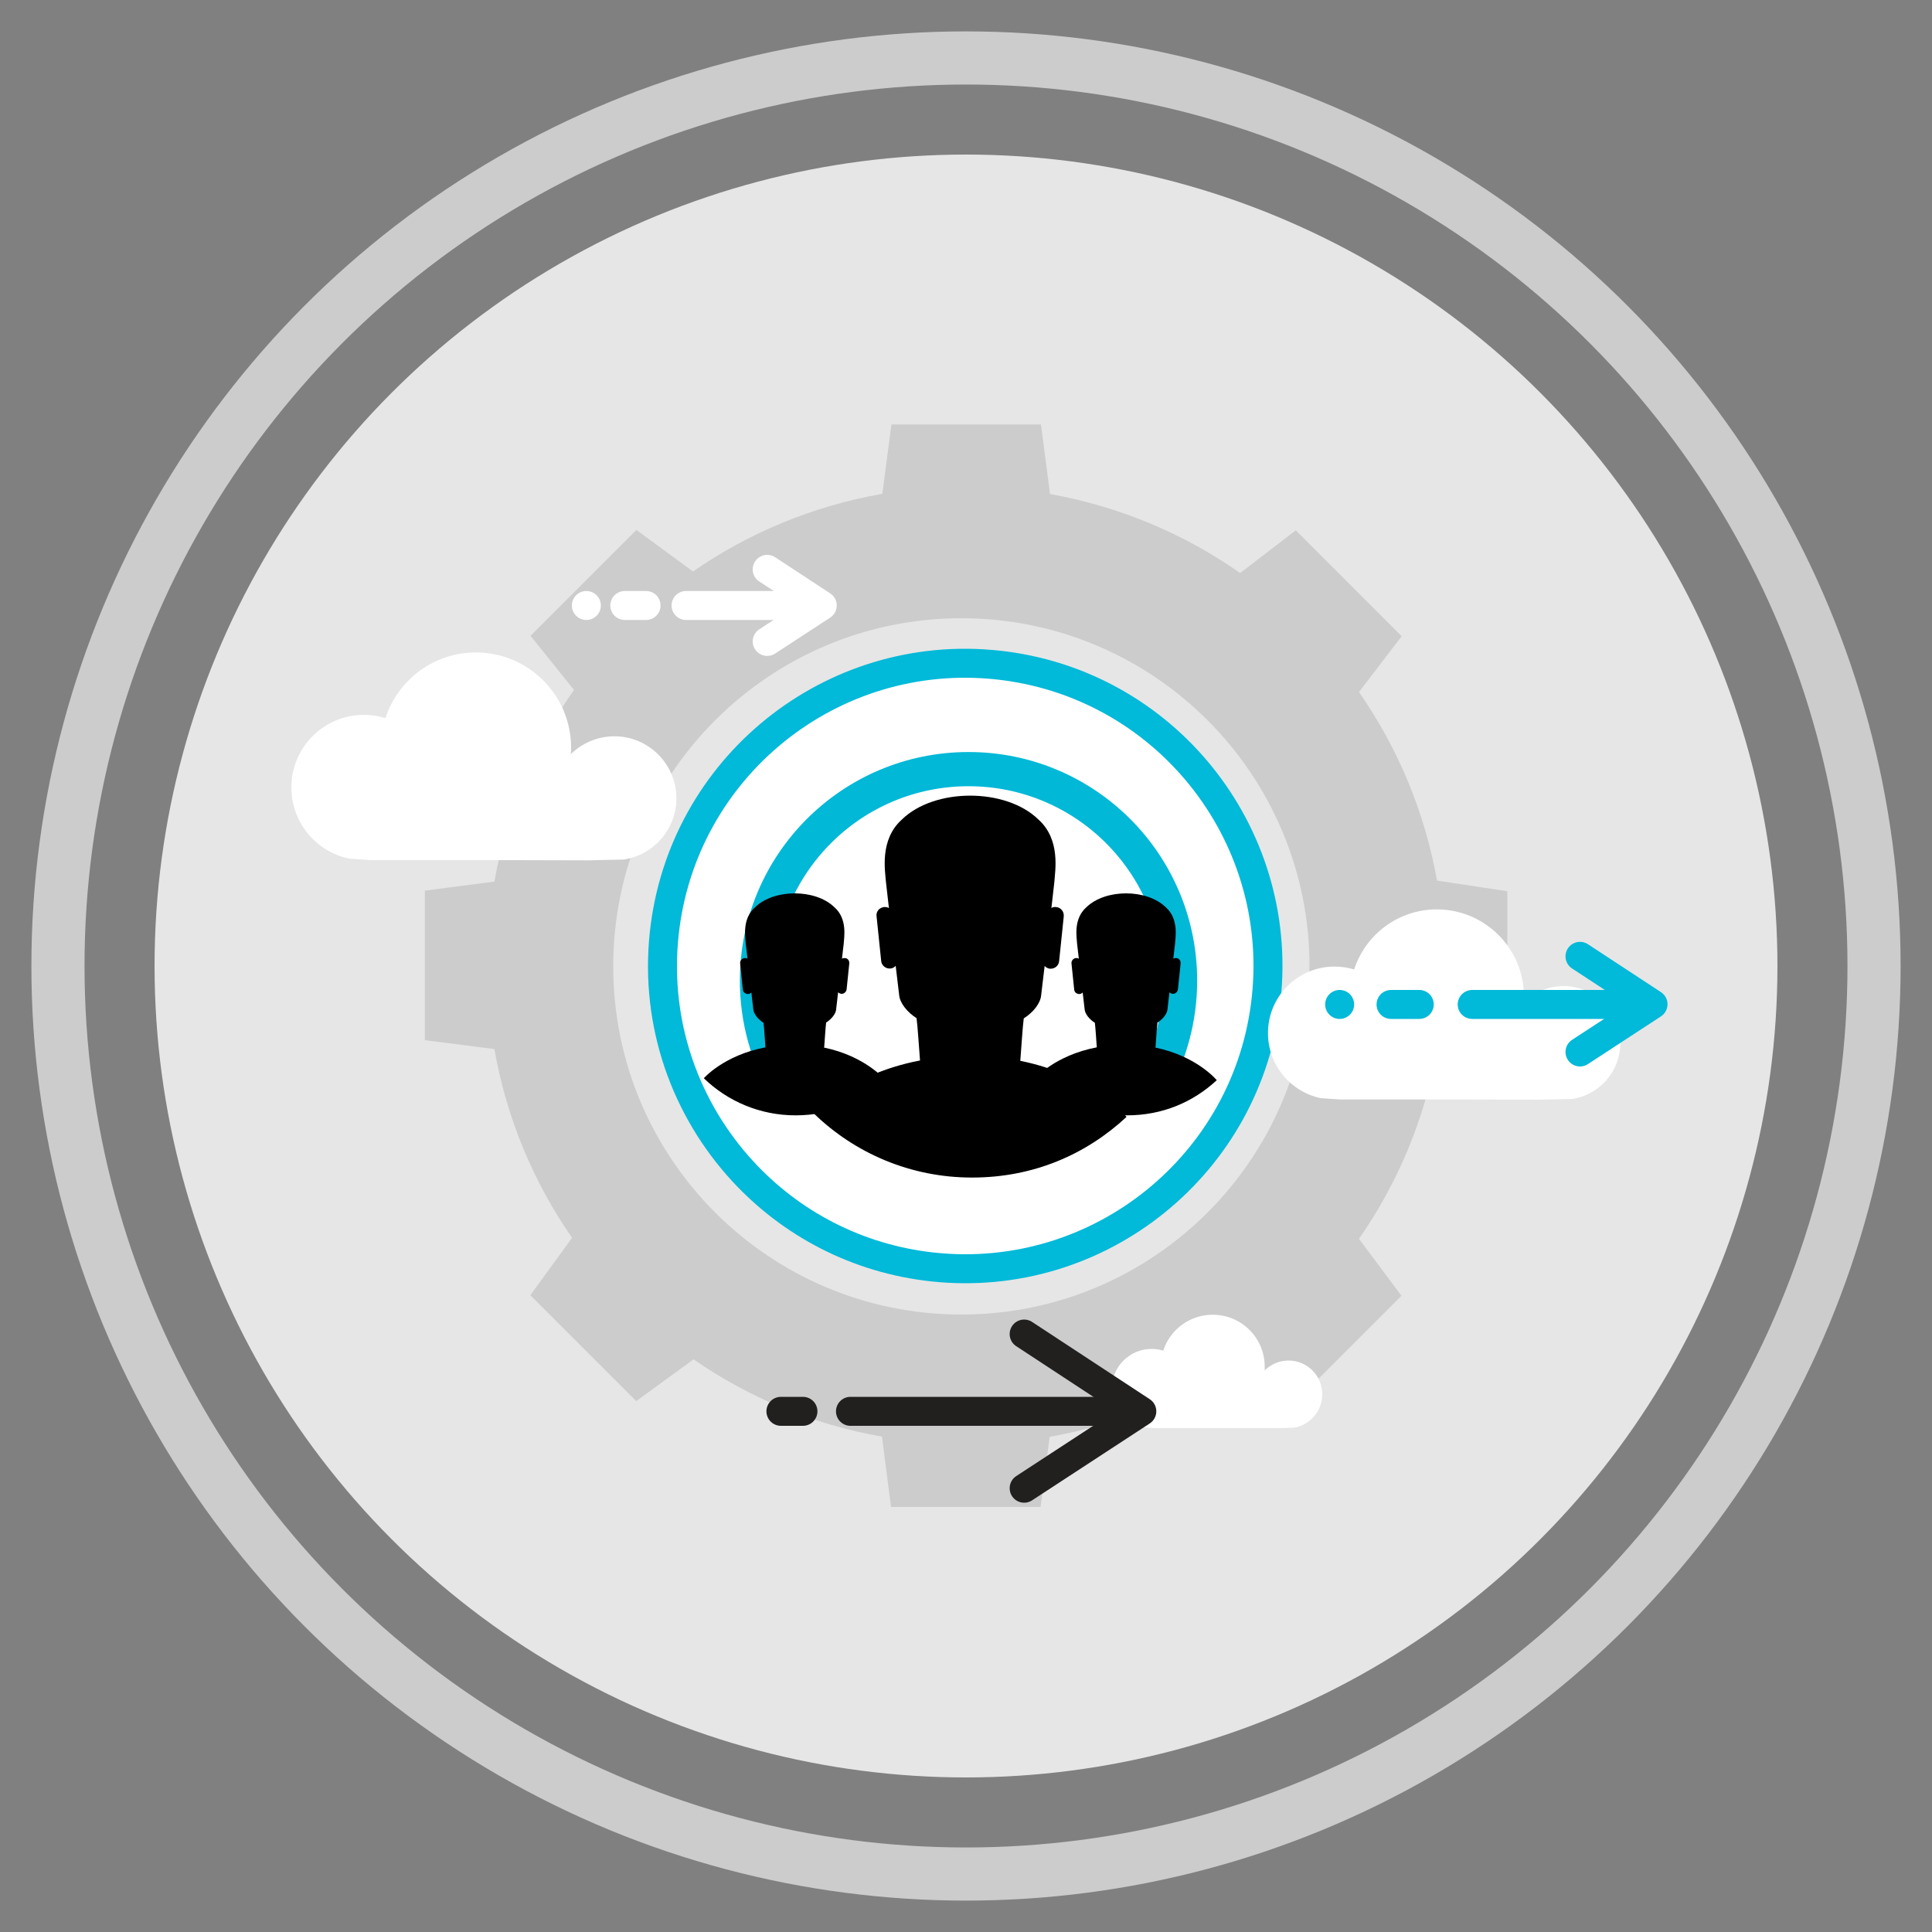
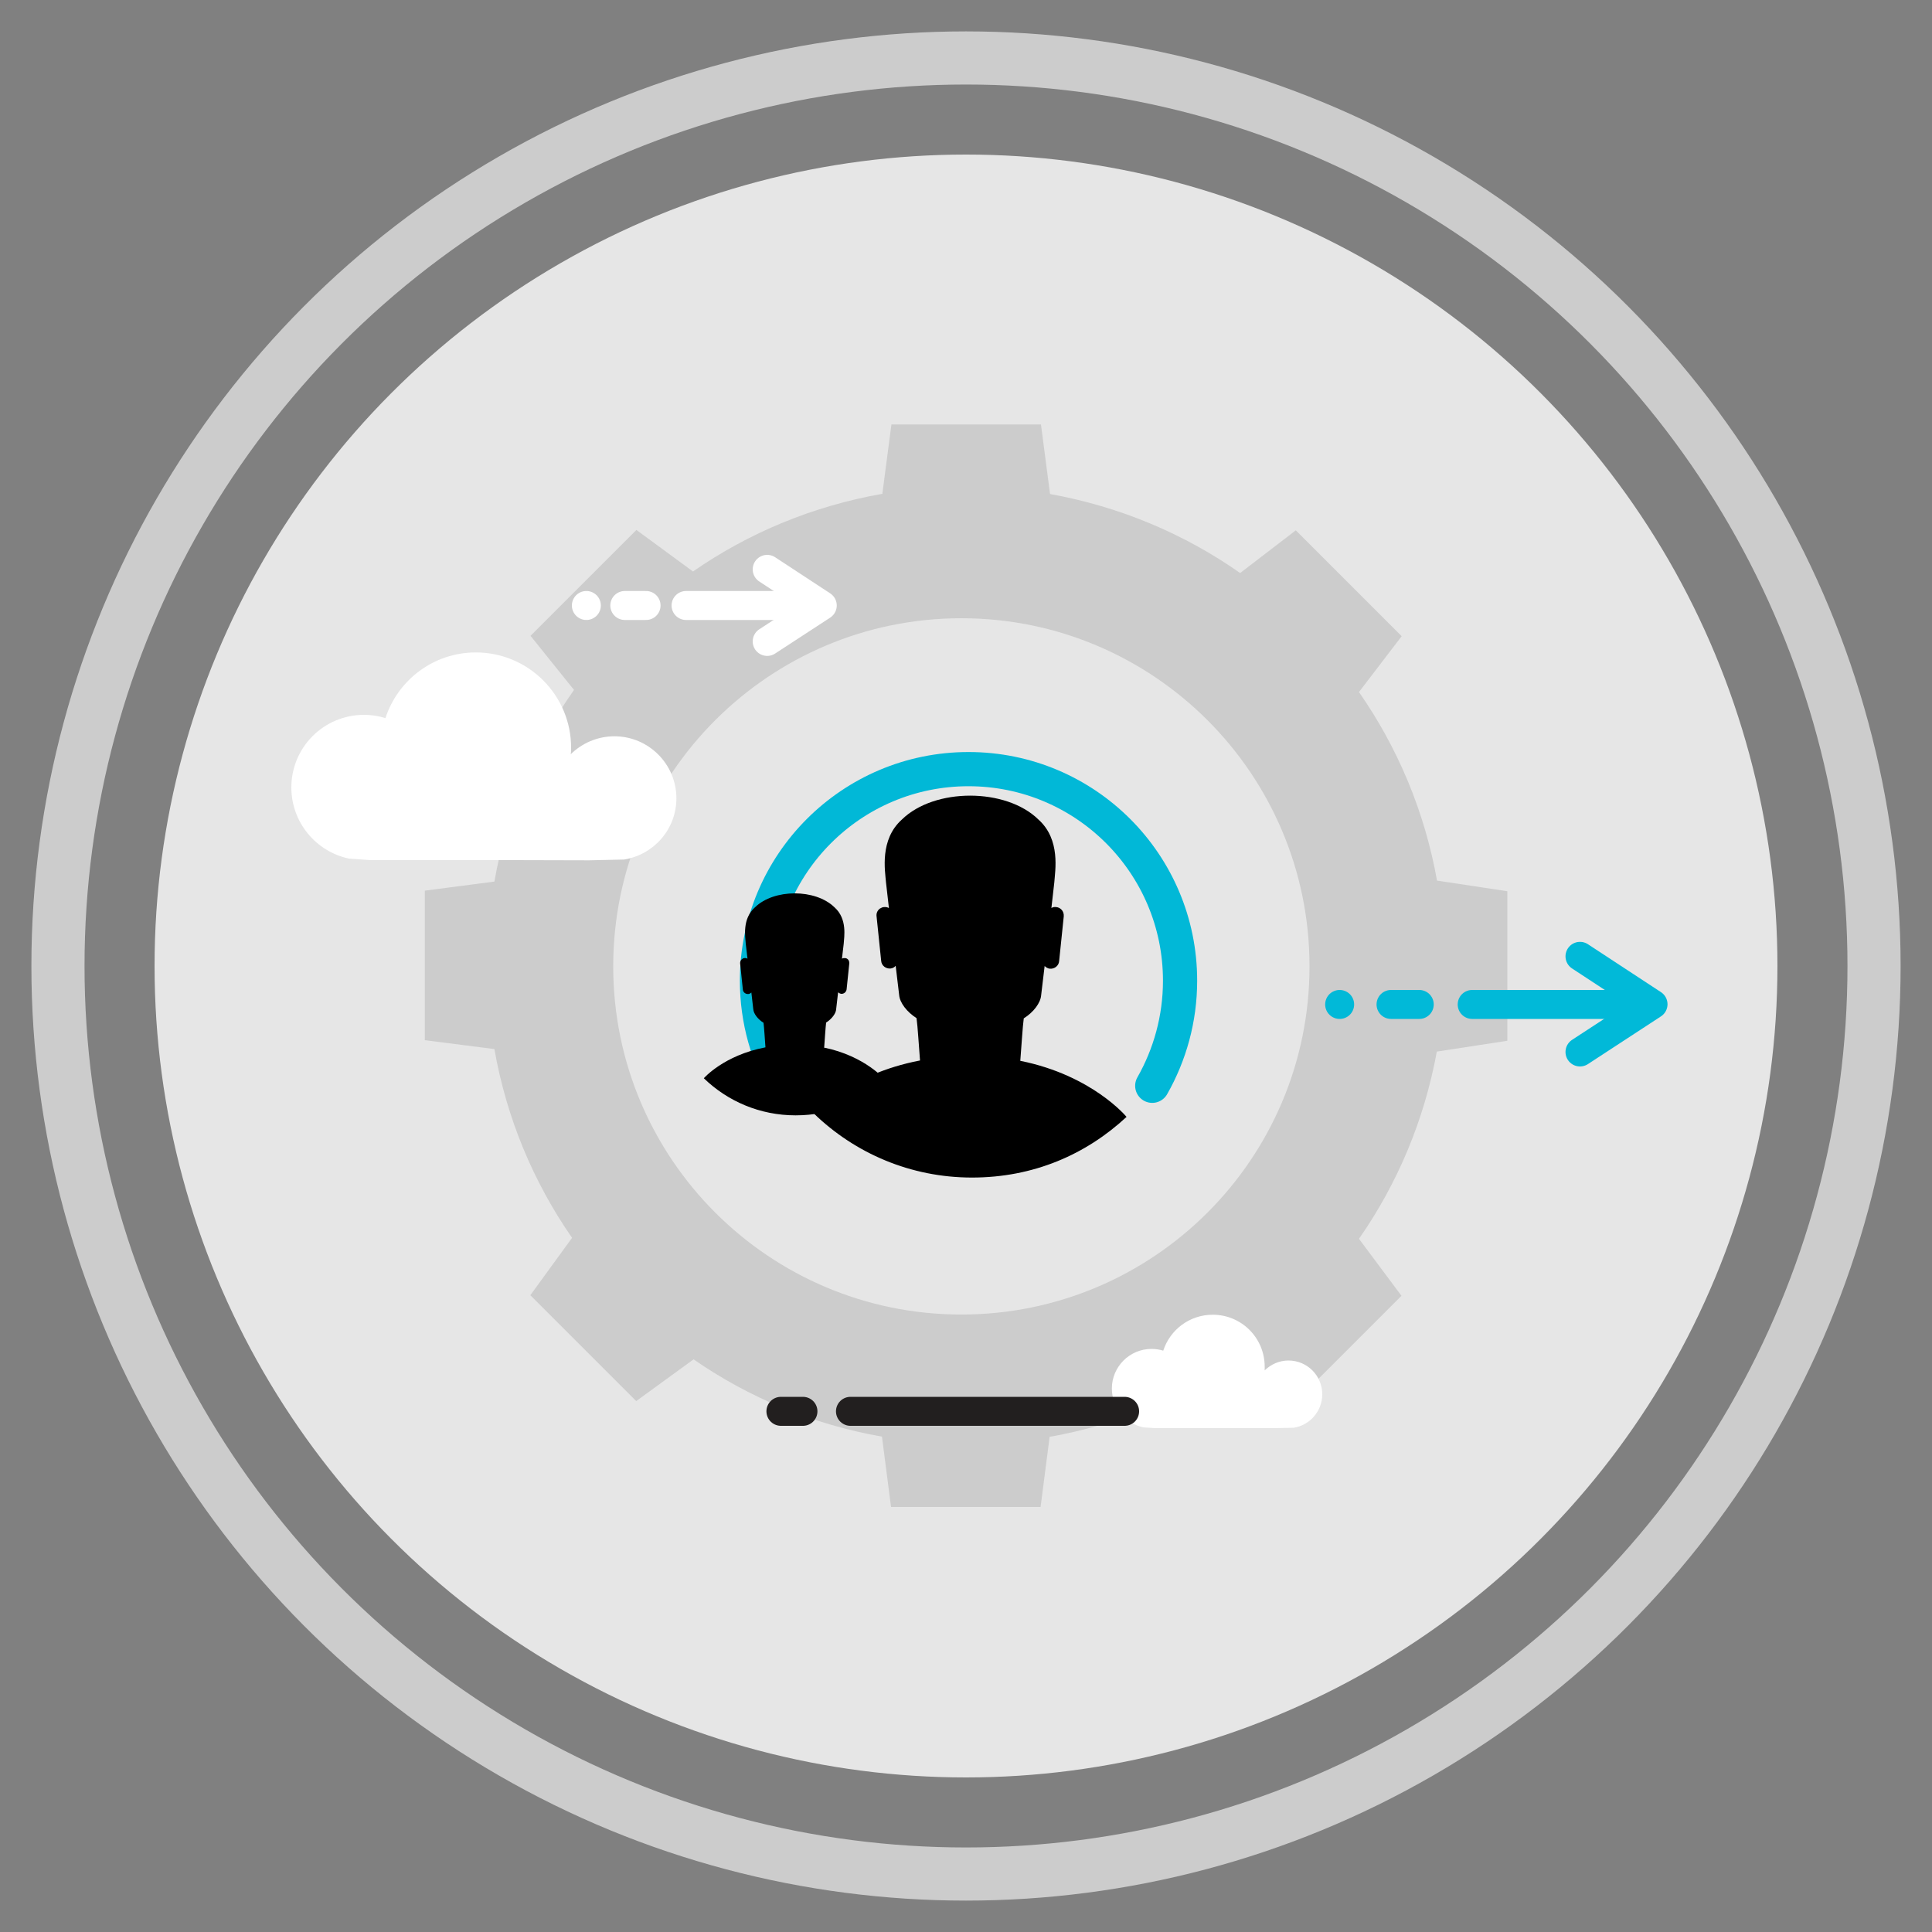
<svg xmlns="http://www.w3.org/2000/svg" viewBox="0 0 100 100">
  <rect x="0" y="0" width="100" height="100" fill="#808080" stroke="none" />
  <defs>
    <style>.cls-1{fill:#e6e6e6;}.cls-2,.cls-3{fill:#fff;}.cls-4{fill:#ccc;}.cls-3,.cls-5,.cls-6,.cls-7,.cls-8{stroke-linejoin:round;}.cls-3,.cls-6{stroke:#01b9d8;}.cls-3,.cls-6,.cls-7,.cls-8{stroke-width:1.5px;}.cls-5{stroke:#01b8d7;stroke-width:1.77px;}.cls-5,.cls-6,.cls-7,.cls-8{stroke-linecap:round;}.cls-5,.cls-6,.cls-7,.cls-8,.cls-9{fill:none;}.cls-10{isolation:isolate;}.cls-7{stroke:#221f1f;}.cls-8{stroke:#fff;}.cls-9{stroke:#ccc;stroke-miterlimit:10;stroke-width:2.75px;}</style>
  </defs>
  <g class="cls-10">
    <g id="Icons">
      <g>
        <circle class="cls-9" cx="50" cy="50" r="47" />
        <circle class="cls-1" cx="50" cy="50" r="42" />
        <path class="cls-4" d="M54.33,74.37c3.61-.64,6.96-2.05,9.85-4.08l2.88,2.26,5.48-5.48-2.2-2.95c1.99-2.85,3.38-6.14,4.03-9.69l3.65-.56v-7.74l-3.64-.55c-.64-3.58-2.04-6.89-4.04-9.76l2.21-2.89-5.48-5.48-2.88,2.21c-2.89-2.03-6.23-3.44-9.84-4.09l-.47-3.6h-7.74l-.47,3.59c-3.59,.63-6.92,2.02-9.8,4.02l-2.93-2.15-5.48,5.48,2.25,2.8c-2.05,2.91-3.48,6.28-4.12,9.92l-3.6,.47v7.74l3.6,.46c.63,3.58,2.02,6.89,4.02,9.77l-2.16,2.97,5.48,5.48,2.97-2.16c2.87,1.99,6.18,3.37,9.75,4l.47,3.64h7.74l.47-3.64Zm-22.59-24.35c0-9.95,8.07-18.02,18.02-18.02s18.02,8.07,18.02,18.02-8.07,18.02-18.02,18.02-18.02-8.07-18.02-18.02Z" />
-         <path class="cls-3" d="M48.29,65.58c-3.93-.42-7.36-2.26-9.84-4.95-2.96-3.21-4.57-7.62-4.07-12.3,.92-8.61,8.65-14.83,17.25-13.91,8.61,.92,14.83,8.65,13.91,17.25s-8.65,14.83-17.25,13.91Z" />
        <path class="cls-5" d="M40.72,56.36c-.98-1.64-1.54-3.55-1.54-5.6,0-6.05,4.9-10.95,10.95-10.95s10.95,4.9,10.95,10.95c0,1.98-.53,3.84-1.44,5.44" />
        <path d="M52.81,54.91c.06-.72,.12-1.78,.18-2.2,.51-.32,.87-.8,.9-1.2,.06-.5,.12-1,.18-1.51,.07,.07,.16,.13,.27,.14,.24,.02,.46-.15,.48-.39l.24-2.32c.01-.13-.03-.26-.12-.35-.07-.07-.16-.12-.27-.13-.09-.01-.18,0-.25,.05,.05-.44,.1-.88,.15-1.32,.04-.61,.34-2.22-.82-3.26-1.68-1.65-5.39-1.65-7.07,0-1.16,1.04-.87,2.65-.82,3.26,.05,.44,.1,.88,.15,1.32-.07-.04-.16-.06-.25-.05-.08,0-.15,.04-.22,.08-.12,.09-.19,.24-.17,.39l.24,2.32c.02,.24,.24,.41,.48,.39,.11-.01,.2-.06,.27-.14,.06,.5,.12,1,.18,1.51,.03,.4,.4,.88,.9,1.2,.06,.41,.12,1.47,.18,2.19-3.72,.71-5.49,2.75-5.49,2.75,2.12,2.05,5,3.31,8.18,3.31s5.9-1.19,8-3.14c0,0-1.77-2.15-5.49-2.9Z" />
        <path d="M42.66,54.21c.03-.42,.07-1.04,.1-1.28,.29-.19,.51-.47,.52-.7,.03-.29,.07-.58,.1-.87,.04,.04,.1,.07,.16,.08,.14,.01,.26-.09,.28-.23l.14-1.35c0-.08-.02-.15-.07-.2-.04-.04-.09-.07-.16-.07-.05,0-.1,0-.15,.03,.03-.26,.06-.51,.09-.77,.02-.35,.2-1.29-.48-1.89-.98-.96-3.13-.96-4.11,0-.68,.6-.5,1.54-.48,1.89,.03,.26,.06,.51,.09,.77-.04-.02-.09-.04-.15-.03-.05,0-.09,.02-.13,.05-.07,.05-.11,.14-.1,.23l.14,1.35c.01,.14,.14,.24,.28,.23,.06,0,.12-.04,.16-.08,.03,.29,.07,.58,.1,.87,.02,.23,.23,.51,.53,.7,.03,.24,.07,.85,.1,1.27-2.16,.41-3.19,1.6-3.19,1.6,1.23,1.19,2.9,1.92,4.75,1.92s3.43-.69,4.65-1.82c0,0-1.03-1.25-3.19-1.69Z" />
-         <path d="M59.81,54.21c.03-.42,.07-1.04,.1-1.28,.29-.19,.51-.47,.52-.7,.03-.29,.07-.58,.1-.87,.04,.04,.1,.07,.16,.08,.14,.01,.26-.09,.28-.23l.14-1.35c0-.08-.02-.15-.07-.2-.04-.04-.09-.07-.16-.07-.05,0-.1,0-.15,.03,.03-.26,.06-.51,.09-.77,.02-.35,.2-1.29-.48-1.89-.98-.96-3.13-.96-4.11,0-.68,.6-.5,1.54-.48,1.89,.03,.26,.06,.51,.09,.77-.04-.02-.09-.04-.15-.03-.05,0-.09,.02-.13,.05-.07,.05-.11,.14-.1,.23l.14,1.35c.01,.14,.14,.24,.28,.23,.06,0,.12-.04,.16-.08,.03,.29,.07,.58,.1,.87,.02,.23,.23,.51,.53,.7,.03,.24,.07,.85,.1,1.27-2.16,.41-3.19,1.6-3.19,1.6,1.23,1.19,2.9,1.92,4.75,1.92s3.43-.69,4.65-1.82c0,0-1.03-1.25-3.19-1.69Z" />
        <path class="cls-2" d="M63.84,73.92h-4.05l-.61-.04c-.93-.2-1.63-1.02-1.63-2.01,0-1.13,.92-2.05,2.05-2.05,.21,0,.42,.03,.61,.09,.35-1.08,1.36-1.86,2.56-1.86,1.49,0,2.69,1.2,2.69,2.69,0,.06,0,.12,0,.19,.32-.31,.75-.51,1.23-.51,.97,0,1.75,.78,1.75,1.75,0,.87-.64,1.6-1.48,1.73l-.99,.02" />
        <path class="cls-2" d="M26.59,44.52h-7.41l-1.12-.08c-1.7-.36-2.98-1.87-2.98-3.68,0-2.08,1.68-3.76,3.76-3.76,.39,0,.76,.06,1.11,.17,.64-1.97,2.49-3.4,4.68-3.4,2.72,0,4.93,2.21,4.93,4.93,0,.11,0,.23-.02,.34,.58-.57,1.38-.93,2.26-.93,1.77,0,3.21,1.44,3.21,3.21,0,1.6-1.17,2.92-2.71,3.17l-1.81,.04" />
-         <path class="cls-2" d="M76.17,56.91h-6.78l-1.03-.07c-1.56-.33-2.73-1.71-2.73-3.37,0-1.9,1.54-3.44,3.44-3.44,.35,0,.7,.05,1.02,.15,.59-1.81,2.28-3.11,4.28-3.11,2.49,0,4.51,2.02,4.51,4.51,0,.1,0,.21-.02,.31,.53-.53,1.26-.85,2.07-.85,1.62,0,2.94,1.31,2.94,2.94,0,1.46-1.07,2.68-2.48,2.9l-1.66,.04" />
        <g>
          <line class="cls-6" x1="85.01" y1="51.99" x2="76.2" y2="51.99" />
          <polyline class="cls-6" points="81.78 54.45 85.56 51.98 81.78 49.5" />
          <line class="cls-6" x1="73.46" y1="51.99" x2="72" y2="51.99" />
          <line class="cls-6" x1="69.34" y1="51.99" x2="69.34" y2="51.99" />
        </g>
        <g>
          <line class="cls-8" x1="42.14" y1="31.34" x2="35.51" y2="31.34" />
          <polyline class="cls-8" points="39.71 33.2 42.56 31.34 39.71 29.47" />
          <line class="cls-8" x1="33.44" y1="31.34" x2="32.34" y2="31.34" />
          <line class="cls-8" x1="30.35" y1="31.34" x2="30.35" y2="31.34" />
        </g>
        <g>
          <line class="cls-7" x1="58.21" y1="73.05" x2="44.02" y2="73.05" />
-           <polyline class="cls-7" points="53.01 77.03 59.1 73.05 53.01 69.05" />
          <line class="cls-7" x1="41.56" y1="73.05" x2="40.42" y2="73.05" />
        </g>
      </g>
    </g>
  </g>
</svg>